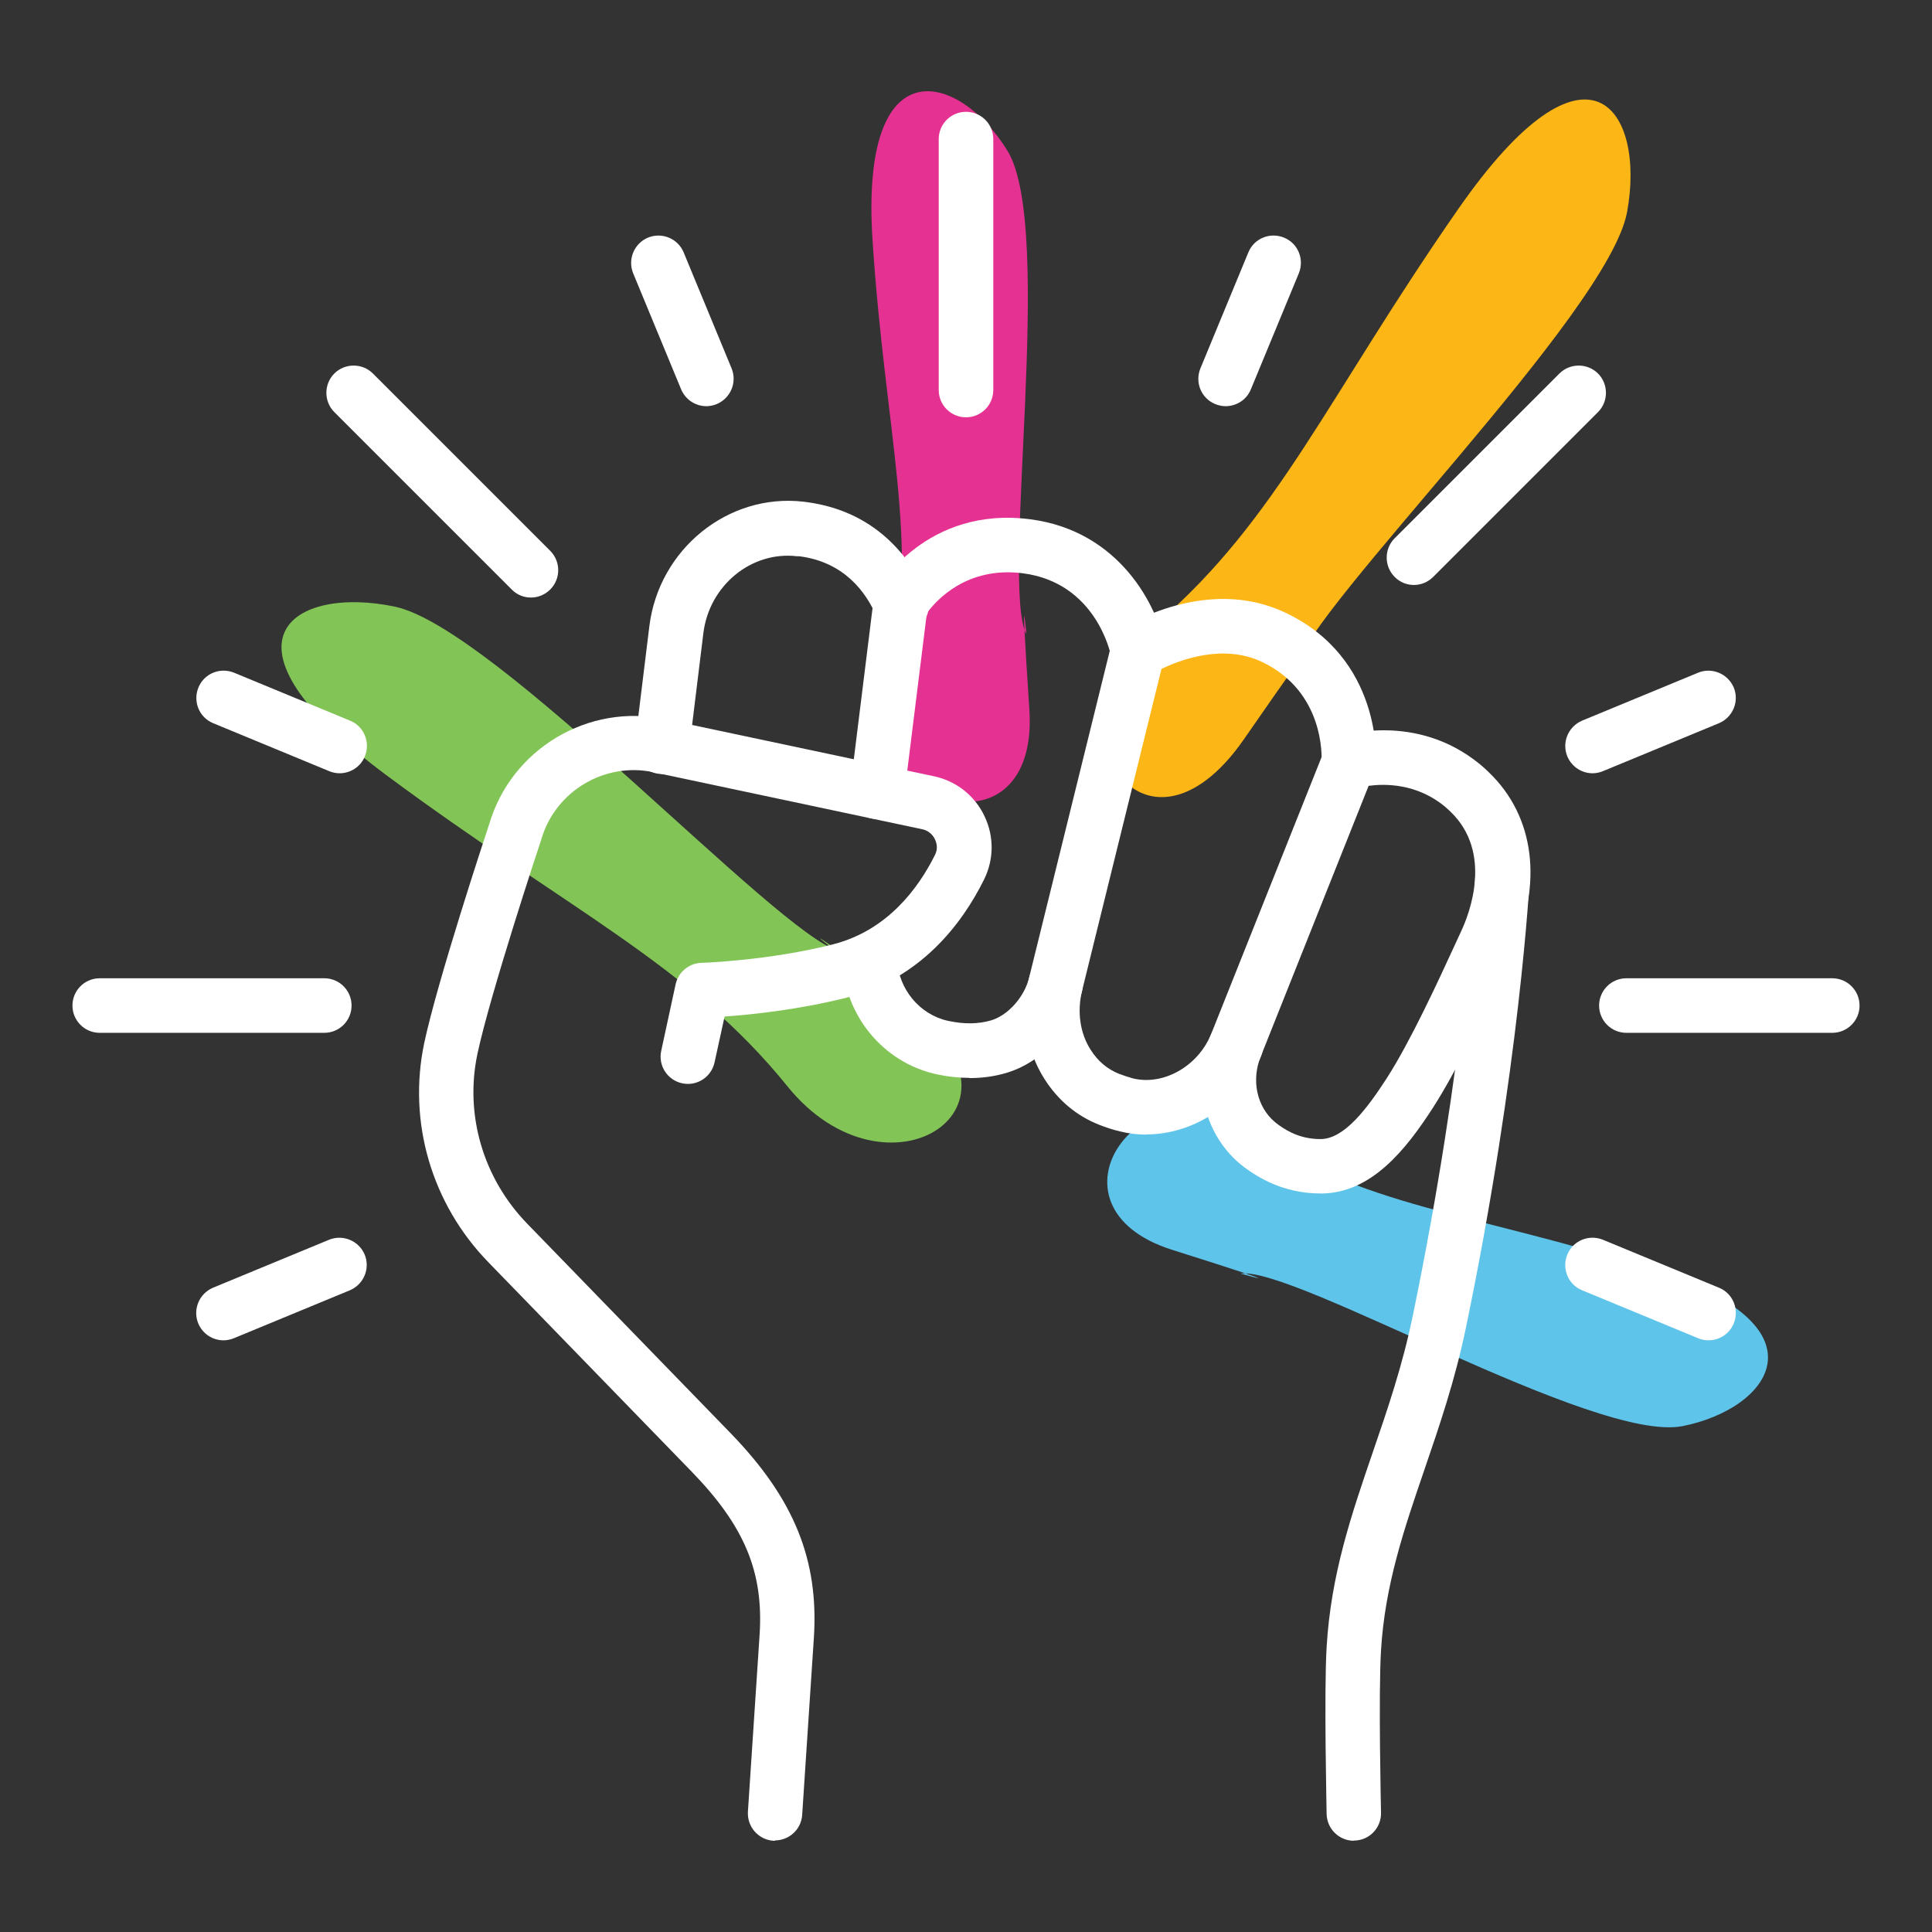
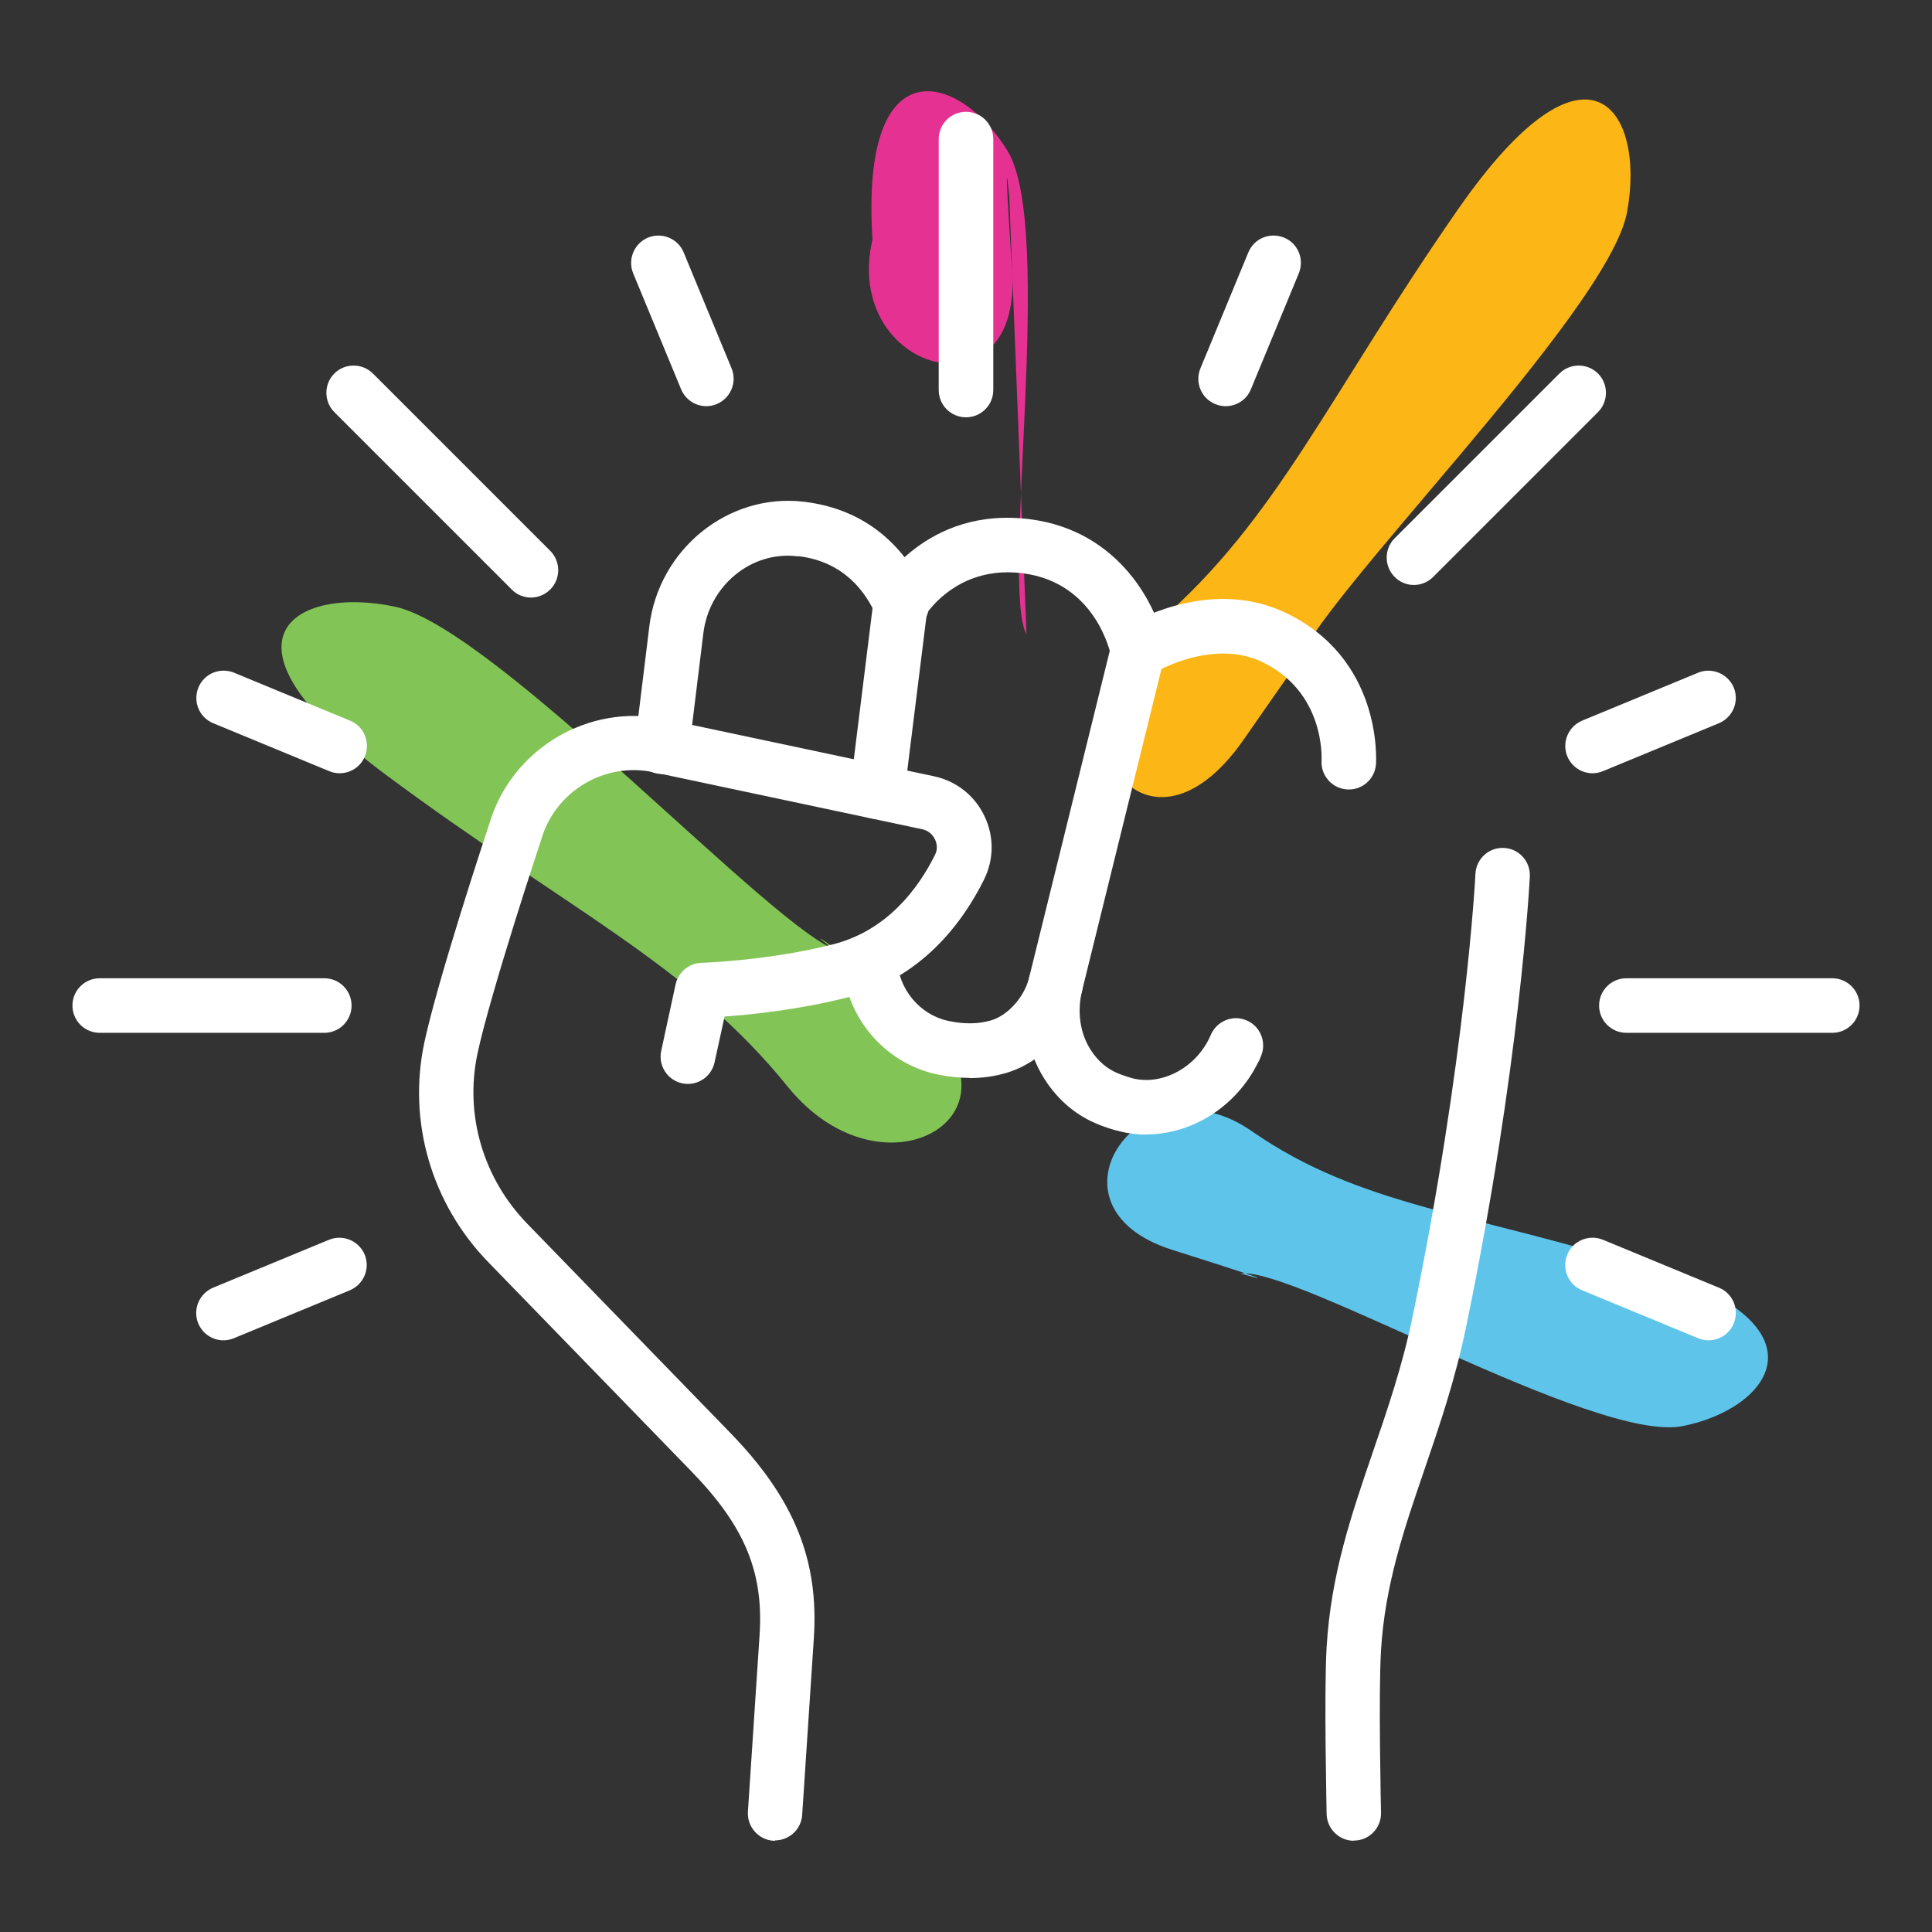
<svg xmlns="http://www.w3.org/2000/svg" version="1.1" id="Layer_1" x="0px" y="0px" viewBox="0 0 1080 1080" style="enable-background:new 0 0 1080 1080;" xml:space="preserve">
  <rect x="0" y="0" width="1080" height="1080" fill="#333333" stroke="none" />
  <style type="text/css"> .st0{fill:#5FC4EA;} .st1{fill:#E53292;} .st2{fill:#FCB615;} .st3{fill:#82C456;} .st4{fill:#FFFFFF;} </style>
  <path class="st0" d="M693.52,711.92c30.2-4.01,198.08,94.92,247.04,85.29c48.97-9.63,83.59-55.79-17.16-87.7 c-100.74-31.91-162.76-34.82-223.76-77.26c-60.91-42.44-121.51,42.04-44.35,66.43C732.45,723.06,693.52,711.93,693.52,711.92 L693.52,711.92z" />
-   <path class="st1" d="M573.82,354.7c-14.75-27.59,16.16-226.77-10.64-270.42c-26.79-43.65-82.38-59.7-75.46,49.47 c7.02,109.17,26.89,170.18,9.63,244.94c-17.26,74.76,83.59,101.55,78.07,17.96s-1.61-41.84-1.61-41.84v-0.1L573.82,354.7z" />
+   <path class="st1" d="M573.82,354.7c-14.75-27.59,16.16-226.77-10.64-270.42c-26.79-43.65-82.38-59.7-75.46,49.47 c-17.26,74.76,83.59,101.55,78.07,17.96s-1.61-41.84-1.61-41.84v-0.1L573.82,354.7z" />
  <path class="st2" d="M724.03,373.76c8.33-34.62,175.1-198.38,185.53-255.27c10.44-56.89-21.57-106.36-94.42-1.61 C742.29,221.64,714.2,290.17,647.17,348.07s-7.53,145.5,48.16,65.22C751.02,333.02,724.03,373.76,724.03,373.76L724.03,373.76z" />
  <path class="st3" d="M468.56,531.4c-34.12-9.33-191.45-180.32-247.75-192.26c-56.29-11.94-106.66,18.46-4.92,94.12 c101.85,75.56,169.08,105.66,224.37,174.09c55.39,68.53,144.59,11.64,66.63-46.16c-77.97-57.8-38.33-29.8-38.33-29.8V531.4z" />
  <path class="st4" d="M756.84,1029c-8.23,0-15.05-6.62-15.25-14.95c0-2.71-1.51-67.43,0-93.32c2.41-40.74,13.85-73.95,25.89-109.17 c8.13-23.68,16.56-48.26,22.28-76.06c29.6-143.19,35.02-246.04,35.02-247.04c0.4-8.43,7.63-14.95,15.95-14.45 c8.43,0.4,14.85,7.53,14.45,15.95c0,1-5.42,106.06-35.62,251.76c-6.12,29.7-14.85,55.09-23.28,79.77 C784.94,854.6,774.2,885.91,772,922.53c-1.51,24.58,0,90.21,0,90.81c0.2,8.43-6.52,15.45-14.95,15.55h-0.4l0.2,0.1L756.84,1029z" />
-   <path class="st4" d="M738.18,667.16c-10.23,0-20.07-2.21-29.2-6.52c-5.62-2.71-10.84-6.02-15.55-9.83 c-20.57-17.06-27.39-46.76-16.56-72.35l63.02-158.04c1.71-4.21,5.12-7.43,9.43-8.83c1.71-0.6,42.44-13.45,77.87,15.55 c1.71,1.4,3.41,2.91,5.02,4.52c25.89,24.78,30.5,62.81,12.54,101.55l-3.51,7.73c-10.23,22.18-25.69,55.69-40.14,78.17 c-15.25,23.68-34.62,47.96-62.61,48.06h-0.3L738.18,667.16z M765.07,439.28l-60.11,150.81c-5.72,13.55-2.41,28.7,7.83,37.23 c2.81,2.31,5.82,4.21,9.13,5.82c5.02,2.41,10.44,3.61,16.16,3.61h0.1c13.35,0,26.19-17.26,37.03-34.02 c13.35-20.77,28.8-54.39,38.03-74.45l3.61-7.83c4.62-9.83,17.76-43.85-6.02-66.73c-1-1-2.11-1.91-3.21-2.91 c-15.75-12.94-33.31-12.74-42.55-11.54l0,0L765.07,439.28z" />
  <path class="st4" d="M541.91,602.54c-5.62,0-11.44-0.6-17.36-1.81l-1.4-0.3c-29.2-6.52-50.67-32.31-52.28-62.71 c-0.4-8.43,6.02-15.55,14.45-16.05c8.43-0.4,15.55,6.02,16.05,14.45c0.9,16.76,12.64,31.01,28.5,34.52l1,0.2 c8.33,1.71,16.05,1.61,22.98-0.4c9.53-2.71,18.76-13.04,21.47-23.98c2.01-8.23,10.23-13.14,18.46-11.14 c8.23,2.01,13.14,10.23,11.14,18.46c-5.32,21.67-22.48,40.24-42.65,46.06c-6.52,1.91-13.25,2.81-20.27,2.81l-0.1-0.1L541.91,602.54z " />
  <path class="st4" d="M490.43,457.85c-0.6,0-1.3,0-1.91-0.1c-8.33-1-14.25-8.63-13.25-17.06l13.04-105.16 c0.2-2.01,0.9-3.91,1.91-5.72c1.1-1.91,27.59-47.06,85.69-39.53c50.37,6.52,71.24,49.17,75.16,70.74 c1.51,8.33-4.01,16.26-12.24,17.76c-8.23,1.51-16.16-3.91-17.76-12.14c-0.4-1.91-8.63-40.84-49.17-46.16 c-31.61-4.11-48.87,15.45-53.78,22.28l-12.64,101.65c-1,7.73-7.53,13.35-15.15,13.35L490.43,457.85L490.43,457.85z" />
  <path class="st4" d="M433.34,1029h-1c-8.43-0.6-14.75-7.83-14.25-16.26l6.52-98.74c2.31-35.22-8.33-60.81-38.03-91.41l-113.59-117 c-31.81-32.71-45.15-78.57-35.82-122.62c7.43-34.92,34.22-116.1,36.32-122.32c12.34-41.94,55.39-67.73,98.24-58.6l150.51,31.91 c12.44,2.71,22.68,10.84,28.1,22.28c5.42,11.34,5.32,24.28-0.3,35.52c-12.04,24.28-35.22,55.39-76.76,65.93 c-26.69,6.72-53.28,9.53-68.23,10.54l-5.62,25.69c-1.81,8.23-9.93,13.45-18.16,11.64s-13.45-9.93-11.64-18.16l8.03-37.13 c1.51-6.82,7.43-11.84,14.45-12.04c0.4,0,37.63-1.2,73.55-10.34c30.4-7.73,47.76-31.41,56.99-49.97c1.91-3.71,0.8-7.02,0-8.73 c-1.4-2.91-3.91-4.92-7.02-5.62l-150.41-31.91c-27.29-5.82-54.89,10.74-62.61,37.53c0,0.2-0.1,0.4-0.2,0.6 c-0.3,0.8-28.3,85.39-35.52,119.31c-7.22,34.12,3.21,69.64,27.9,95.02l113.59,117c35.52,36.62,49.47,70.94,46.56,114.69l-6.52,98.74 c-0.5,8.03-7.22,14.25-15.25,14.25l0.2,0.2H433.34z" />
  <path class="st4" d="M640.74,634.25c-4.92,0-9.93-0.6-14.75-1.81c-3.91-0.9-7.73-2.21-11.64-3.71 c-12.64-5.02-22.88-13.65-30.5-25.59c-10.34-16.26-13.45-36.93-8.53-56.79l45.96-186.24c0.9-3.81,3.31-7.12,6.62-9.23 c1.91-1.2,46.46-28.9,89.91-8.73c54.89,25.49,51.48,82.58,51.38,84.99c-0.6,8.43-7.83,14.75-16.26,14.15s-14.75-7.93-14.15-16.26 c0-1.51,1.81-38.63-33.72-55.19c-21.57-10.03-45.56-0.9-55.79,4.11l-44.35,179.71c-2.91,11.84-1.2,23.88,4.72,33.11 c4.11,6.52,9.43,10.94,16.05,13.55c2.61,1,5.12,1.81,7.63,2.51c16.86,4.11,36.02-6.52,43.55-24.38c3.31-7.63,12.14-11.34,19.77-8.13 c7.73,3.11,11.44,11.94,8.43,19.67l-0.7,1.71c-0.3,0.9-0.7,1.71-1.2,2.41c-12.14,24.58-36.93,40.04-62.41,40.04v0.1L640.74,634.25z" />
  <path class="st4" d="M540,233.28c-8.43,0-15.25-6.82-15.25-15.25V77.75c0-8.43,6.82-15.25,15.25-15.25s15.25,6.82,15.25,15.25 v140.28C555.25,226.46,548.43,233.28,540,233.28z" />
  <path class="st4" d="M181.28,577.36H55.75c-8.43,0-15.25-6.82-15.25-15.25s6.82-15.25,15.25-15.25h125.53 c8.43,0,15.25,6.82,15.25,15.25S189.71,577.36,181.28,577.36z" />
  <path class="st4" d="M1024.25,577.36H909.16c-8.43,0-15.25-6.82-15.25-15.25s6.82-15.25,15.25-15.25h115.09 c8.43,0,15.25,6.82,15.25,15.25S1032.68,577.36,1024.25,577.36z" />
  <path class="st4" d="M296.77,334.03c-3.91,0-7.83-1.51-10.74-4.52l-99.14-99.14c-5.92-5.92-5.92-15.65,0-21.57s15.65-5.92,21.57,0 l99.14,99.14c5.92,5.92,5.92,15.65,0,21.57c-3.01,3.01-6.92,4.52-10.74,4.52h-0.1H296.77z" />
  <path class="st4" d="M790.35,327c-3.91,0-7.83-1.51-10.74-4.52c-5.92-5.92-5.92-15.65,0-21.57l92.11-92.11 c5.92-5.92,15.65-5.92,21.57,0s5.92,15.65,0,21.57l-92.11,92.11c-3.01,3.01-6.92,4.52-10.74,4.52L790.35,327L790.35,327z" />
  <path class="st4" d="M189.8,432.26c-1.91,0-3.91-0.4-5.82-1.2l-64.82-26.79c-7.83-3.21-11.44-12.14-8.23-19.97 s12.14-11.44,19.97-8.23l64.82,26.79c7.83,3.21,11.44,12.14,8.23,19.97C201.54,428.75,195.82,432.26,189.8,432.26L189.8,432.26z" />
  <path class="st4" d="M955.02,749.25c-1.91,0-3.91-0.4-5.82-1.2l-64.82-26.79c-7.83-3.21-11.44-12.14-8.23-19.97 s12.14-11.44,19.97-8.23l64.82,26.79c7.83,3.21,11.44,12.14,8.23,19.97C966.76,745.74,961.04,749.25,955.02,749.25L955.02,749.25z" />
  <path class="st4" d="M685.1,227.06c-1.91,0-3.91-0.4-5.82-1.2c-7.83-3.21-11.44-12.14-8.23-19.97l26.79-64.82 c3.21-7.83,12.14-11.44,19.97-8.23c7.83,3.21,11.44,12.14,8.23,19.97l-26.79,64.82C696.84,223.55,691.12,227.06,685.1,227.06 L685.1,227.06z" />
  <path class="st4" d="M124.98,749.25c-6.02,0-11.64-3.51-14.15-9.43c-3.21-7.83,0.5-16.66,8.23-19.97l64.82-26.79 c7.83-3.21,16.66,0.5,19.97,8.23c3.21,7.83-0.5,16.66-8.23,19.97l-64.82,26.79C128.89,748.85,126.89,749.25,124.98,749.25 L124.98,749.25z" />
  <path class="st4" d="M890.3,432.26c-6.02,0-11.64-3.51-14.15-9.43c-3.21-7.83,0.5-16.66,8.23-19.97l64.82-26.79 c7.73-3.21,16.66,0.5,19.97,8.23c3.21,7.83-0.5,16.66-8.23,19.97l-64.82,26.79C894.21,431.86,892.21,432.26,890.3,432.26 L890.3,432.26z" />
  <path class="st4" d="M394.9,227.06c-6.02,0-11.64-3.51-14.15-9.43l-26.79-64.82c-3.21-7.83,0.5-16.66,8.23-19.97 c7.83-3.21,16.76,0.5,19.97,8.23l26.79,64.82c3.21,7.83-0.5,16.66-8.23,19.97C398.81,226.66,396.81,227.06,394.9,227.06 L394.9,227.06z" />
  <path class="st4" d="M370.12,432.66c-0.6,0-1.2,0-1.91-0.1c-8.33-1-14.35-8.63-13.25-16.96l8.03-65.52 c5.32-43.15,44.05-74.45,86.09-69.64l1.61,0.2c41.54,5.42,60,34.72,67.33,51.78c3.31,7.73-0.3,16.76-8.03,20.07 s-16.76-0.3-20.07-8.03c-5.82-13.45-17.96-30.3-43.15-33.51h-1.2c-25.49-3.01-49.07,16.26-52.38,42.95l-8.03,65.52 c-0.9,7.73-7.53,13.45-15.15,13.45l0.1-0.2L370.12,432.66z" />
</svg>